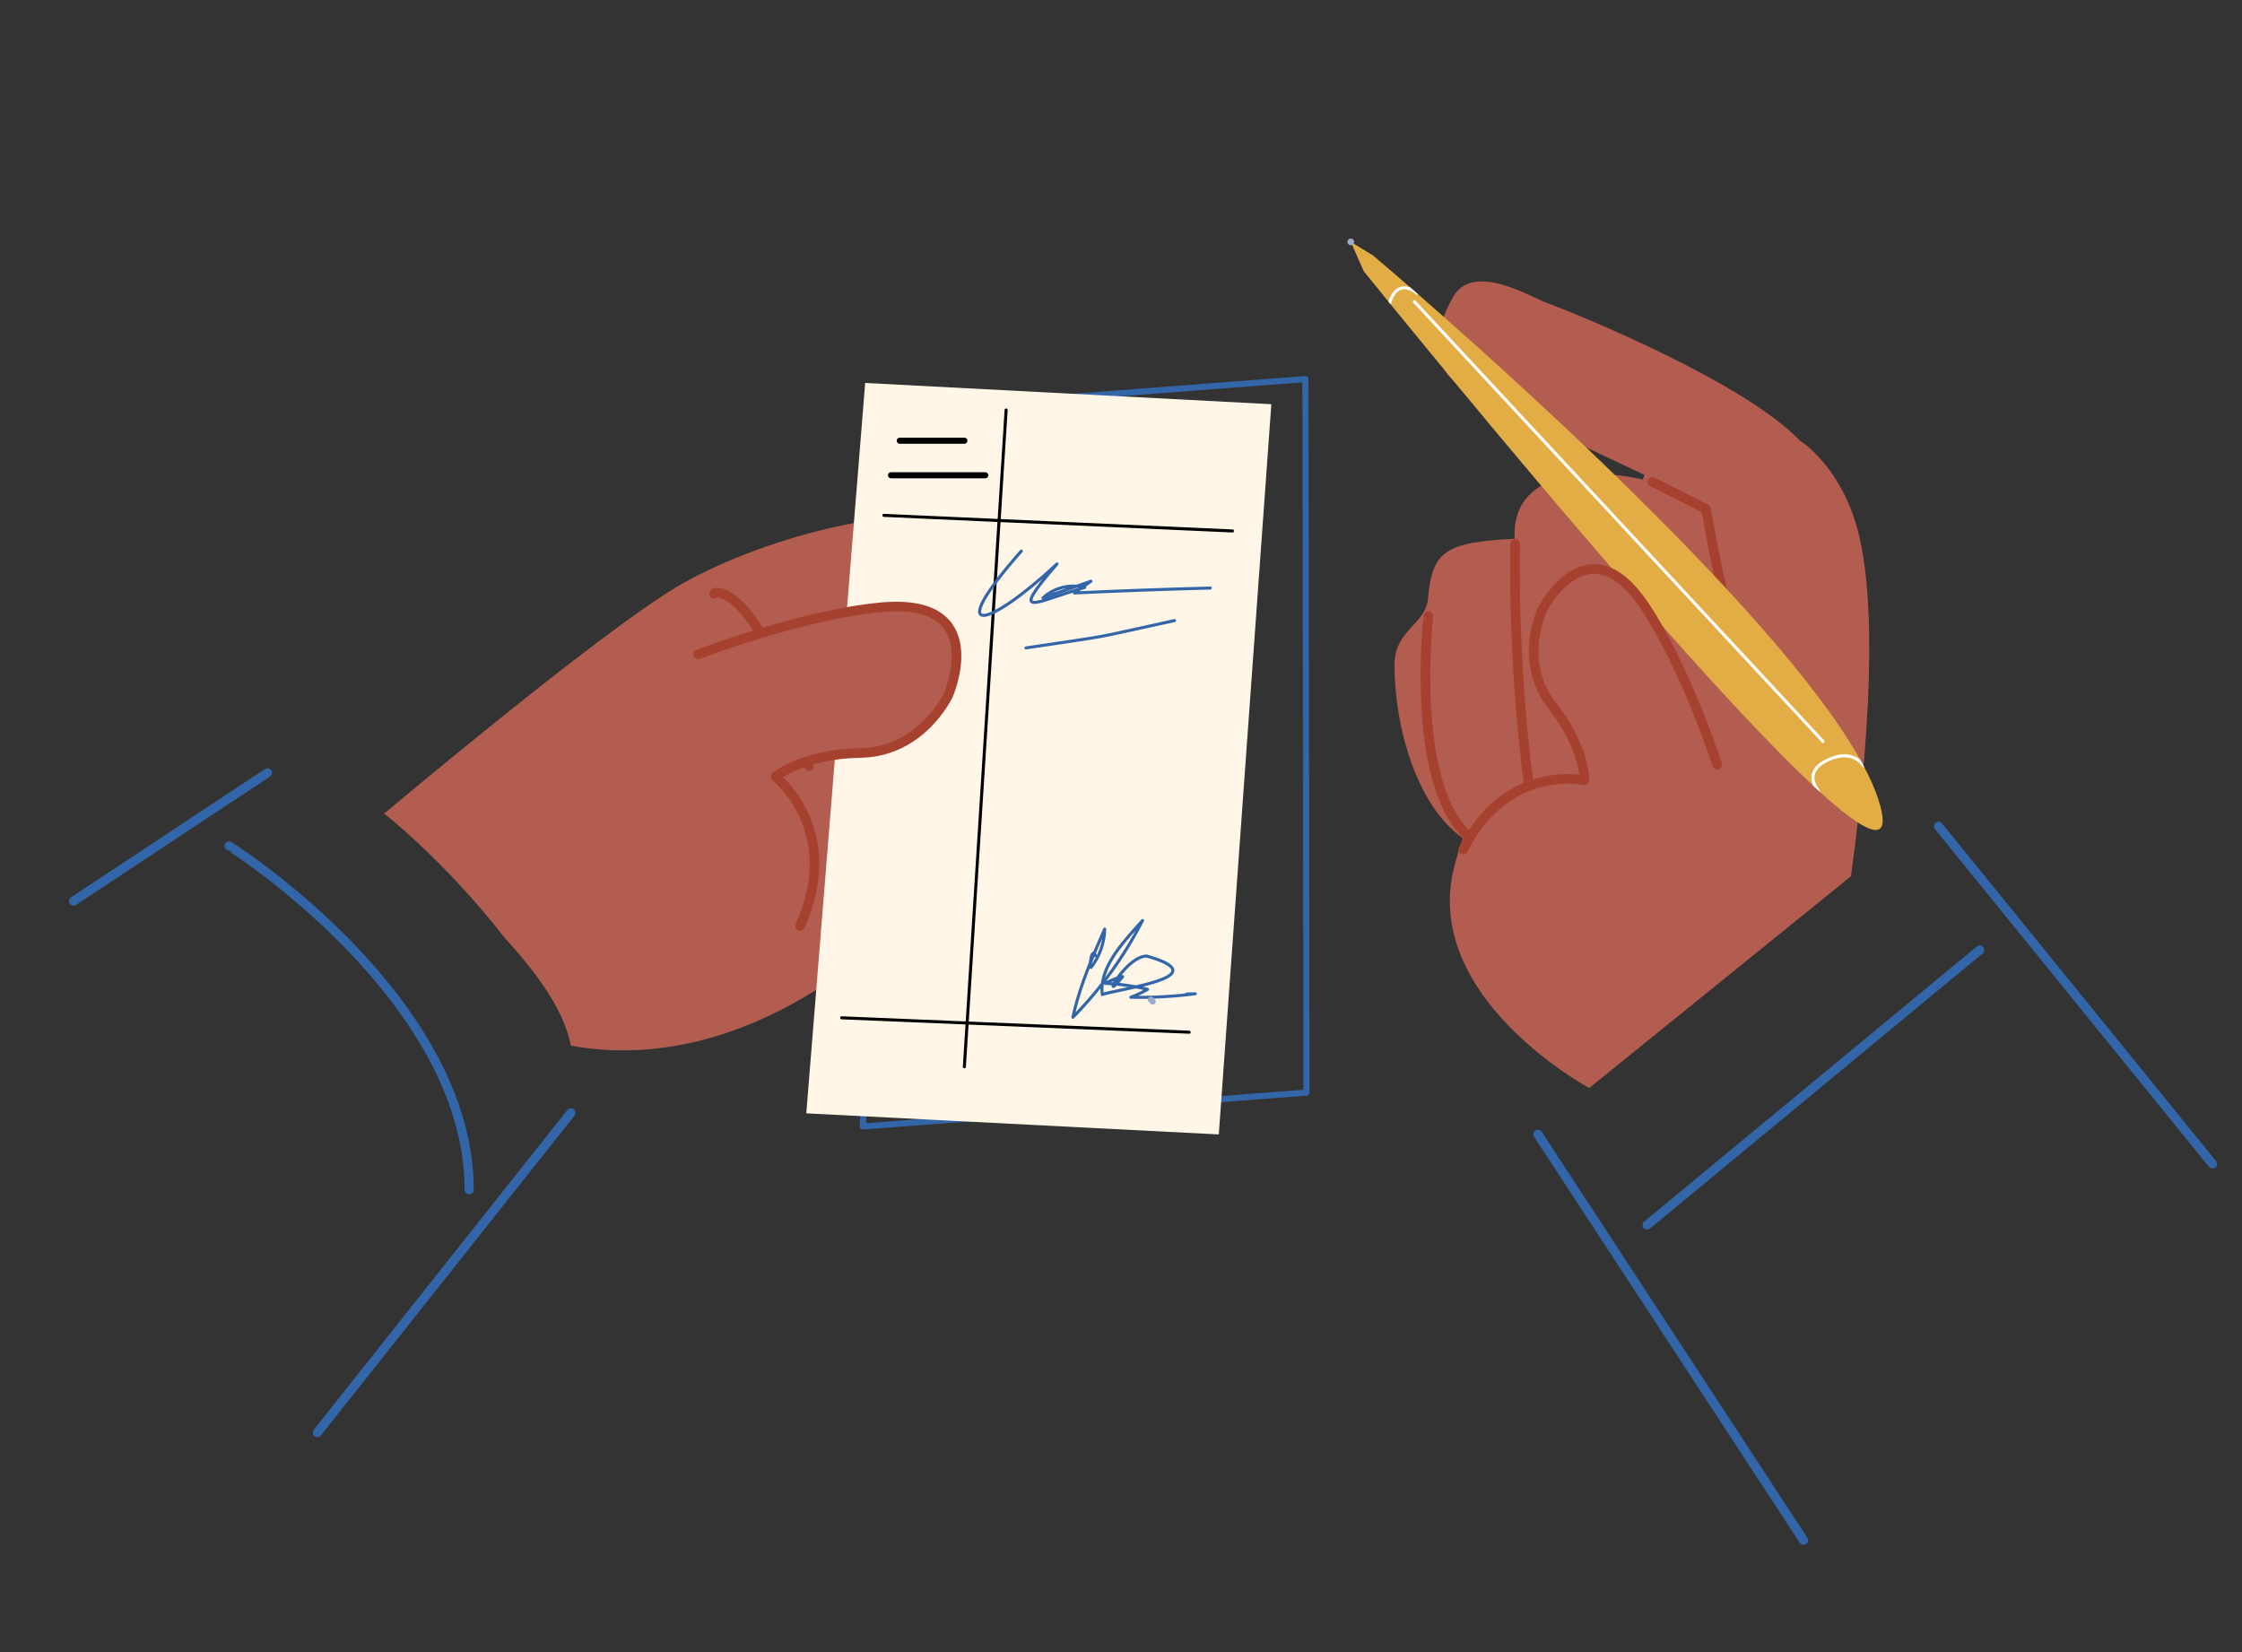
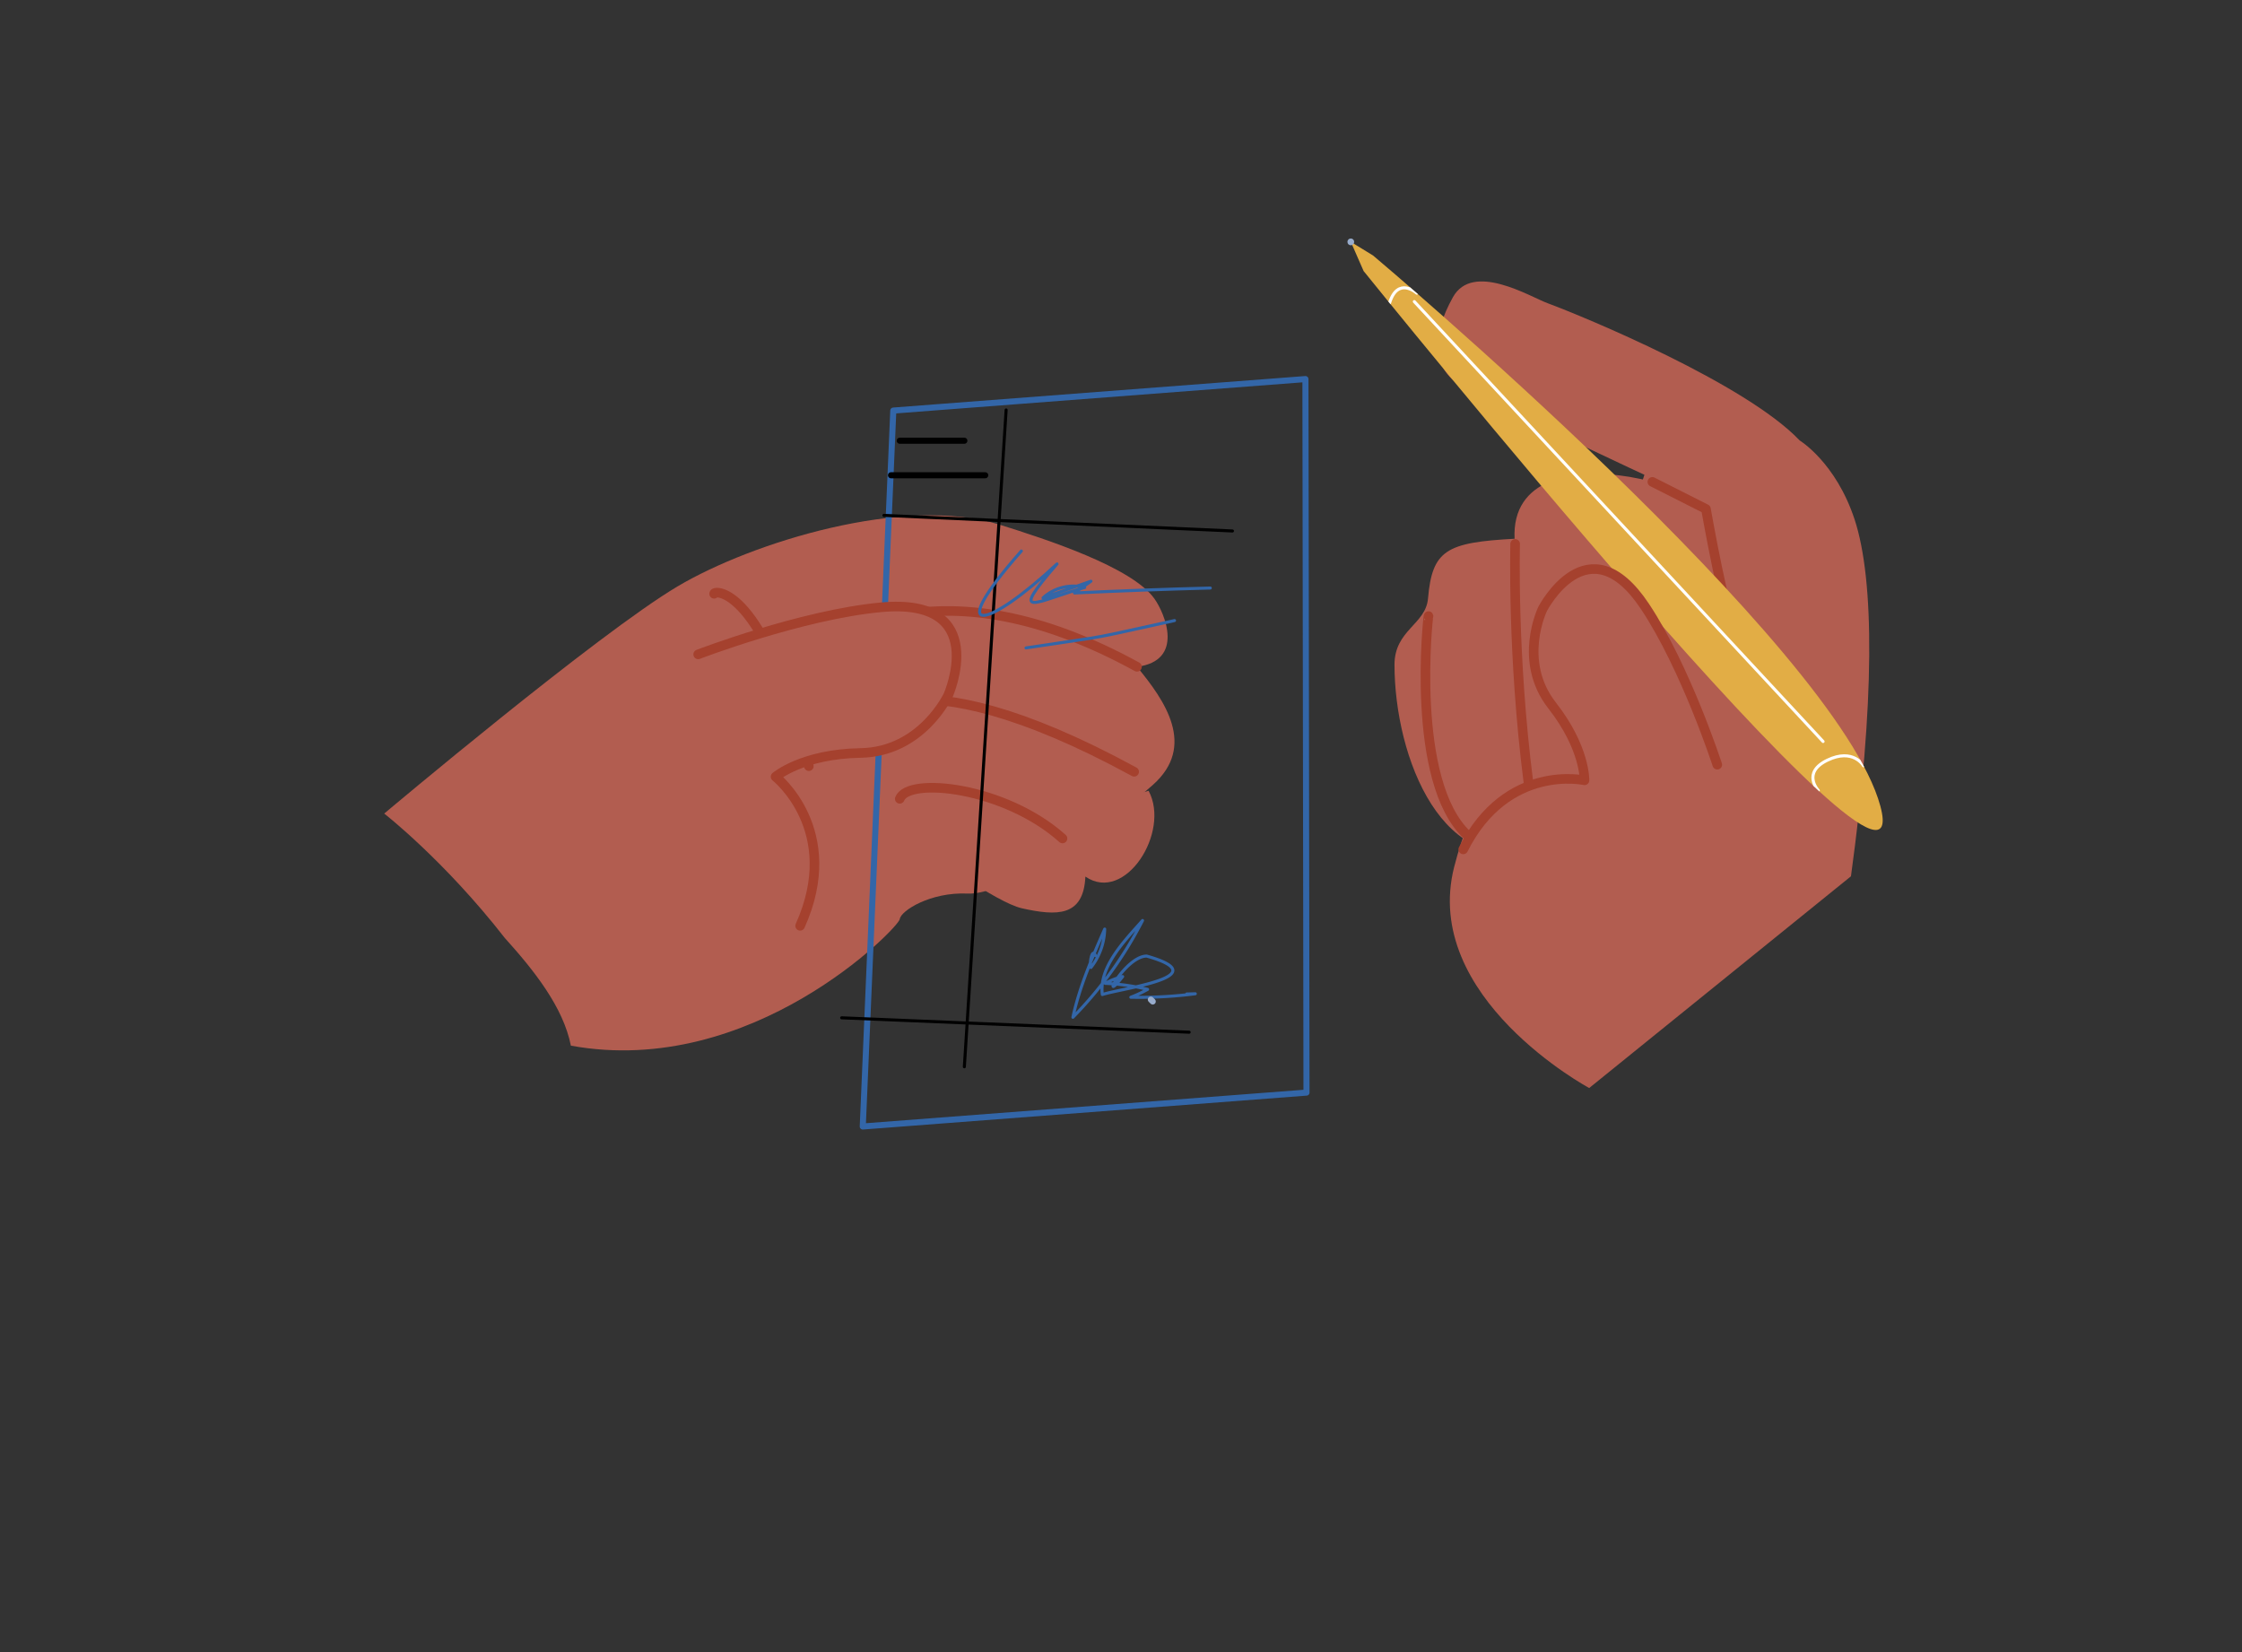
<svg xmlns="http://www.w3.org/2000/svg" xmlns:xlink="http://www.w3.org/1999/xlink" viewBox="0 0 760 560" style="enable-background:new 0 0 760 560" xml:space="preserve">
  <rect x="0" y="0" width="760" height="560" fill="#333333" stroke="none" />
  <style>.st0{display:none}.st1{display:inline}.st3{fill:#502018}.st4{fill:#145b9d}.st5{fill:#fce1e0}.st6{fill:none;stroke:#e59188;stroke-width:.704;stroke-linecap:round;stroke-linejoin:round;stroke-miterlimit:10}.st7{fill:#fff}.st8{fill:#1b1d39}.st9{fill:none;stroke:#502018;stroke-width:3.889;stroke-linecap:round;stroke-linejoin:round;stroke-miterlimit:10}.st10,.st13,.st15{fill:#e2ad45}.st13,.st15{stroke:#e2ad45;stroke-width:1.944;stroke-linecap:round;stroke-linejoin:round;stroke-miterlimit:10}.st15{fill:none;stroke:#fff;stroke-width:.972}.st16{fill:#eed2a2}.st17{fill:#fff6e8}.st18{fill:#98accc}.st19{stroke:#fff;stroke-width:1.944}.st19,.st20,.st21{fill:none;stroke-miterlimit:10}.st20{stroke:#f3b7b6;stroke-width:.972;stroke-linecap:round;stroke-linejoin:round}.st21{stroke:#e2ad45}.st23,.st24{display:inline;fill:#ece9e5}.st24{fill:#1b1d39}.st25{fill:#b25d50}.st25,.st26,.st27{display:inline}.st26{fill:#fff}.st27{stroke:#a5412e;stroke-linecap:round;stroke-linejoin:round}.st27,.st28,.st30{fill:none;stroke-miterlimit:10}.st28{display:inline;stroke:#1b1d39;stroke-width:2;stroke-linecap:round}.st30{stroke:#98accc;stroke-width:.5}.st30,.st31,.st32{display:inline}.st31{fill:none;stroke:#a5412e;stroke-miterlimit:10}.st32{fill:#d89931}.st33,.st40,.st41,.st42,.st43{display:inline;fill:none;stroke-miterlimit:10}.st33{stroke:#f3f1ee;stroke-linecap:round}.st40,.st41,.st42,.st43{stroke:#e27a67}.st41,.st42,.st43{stroke:#fff6e8;stroke-linecap:round}.st42,.st43{stroke:#2e3f73}.st43{stroke:#6d7f9a}.st44{fill:#2e3f73}.st45{fill:#e5b871}.st46{fill:#f3b7b6}.st47{fill:#ece9e5}.st48{fill:#6d7f9a}.st49{fill:#e27a67}.st50{fill:none;stroke:#1b1d39;stroke-width:3.912;stroke-linecap:round;stroke-linejoin:round;stroke-miterlimit:10}.st54{fill:#dd6b5b}.st55{fill:#a4412d}.st57,.st58,.st60{fill:none;stroke:#502017;stroke-width:1.85;stroke-linecap:round;stroke-linejoin:round;stroke-miterlimit:10}.st58,.st60{stroke:#502018;stroke-width:9.252}.st60{stroke:#fff5e6;stroke-width:1.85}.st61{fill:#e0d9ce}.st68,.st69,.st72{fill:none;stroke:#fff;stroke-width:3.044;stroke-linecap:round;stroke-linejoin:round;stroke-miterlimit:10}.st69,.st72{stroke:#fff6e8;stroke-width:3.461}.st72{stroke:#3366a8;stroke-width:2}.st73{fill:#3366a8}.st74{fill:none;stroke:#fff6e8;stroke-linecap:round;stroke-linejoin:round;stroke-miterlimit:10}.st75{fill:#b25d50}.st76,.st78,.st79,.st80,.st81,.st82{fill:none;stroke:#a5412e;stroke-width:3.251;stroke-linecap:round;stroke-linejoin:round;stroke-miterlimit:10}.st78,.st79,.st80,.st81,.st82{fill:#b25d50}.st79,.st80,.st81,.st82{fill:none;stroke:#3366a8;stroke-width:3.088}.st80,.st81,.st82{stroke:#000;stroke-width:1.029}.st81,.st82{stroke-width:2.058}.st82{stroke:#3366a8;stroke-width:1.029}.st84{fill:#ffe2e0}.st88,.st90,.st97{fill:none;stroke:#3366a8;stroke-width:2.785;stroke-linecap:round;stroke-linejoin:round;stroke-miterlimit:10}.st90,.st97{stroke:#a5412e;stroke-width:.536}.st97{stroke:#dd6b5b}.st98{fill:#e17a67}.st102,.st103,.st105,.st107,.st109,.st99{fill:none;stroke:#dd6b5b;stroke-width:1.073;stroke-linecap:round;stroke-linejoin:round;stroke-miterlimit:10}.st102,.st103,.st105,.st107,.st109{stroke:#f3b7b6;stroke-width:.536}.st103,.st105,.st107,.st109{stroke:#a5412e;stroke-width:.62}.st105,.st107,.st109{stroke:#fff;stroke-width:.536}.st107,.st109{stroke:#000;stroke-width:1.792}.st109{stroke-width:3.583}.st111{fill:#22264d}.st112{fill:#dbd4c8}.st113{fill:none}.st114{fill:#a5412e}.st115,.st116,.st118,.st119{fill:none;stroke:#dbd4c8;stroke-width:1.817;stroke-linecap:round;stroke-linejoin:round;stroke-miterlimit:10}.st116,.st118,.st119{stroke:#98accc;stroke-width:1.211}.st118,.st119{stroke:#502018;stroke-width:.552}.st119{stroke-width:2.944}.st124{fill:#e59188}.st125,.st126,.st127{fill:none;stroke:#1b1d39;stroke-width:1.211;stroke-linecap:round;stroke-linejoin:round;stroke-miterlimit:10}.st126,.st127{stroke:#e59188;stroke-width:.617}.st127{stroke:#d89931;stroke-width:3.289}.st129{stroke:#e17a67;stroke-width:1.211}.st129,.st131,.st132,.st133{fill:none;stroke-miterlimit:10}.st131{stroke:#f3f1ee;stroke-width:3.634;stroke-linecap:round;stroke-linejoin:round}.st132,.st133{stroke:#1b1d39}.st133{stroke:#fff;stroke-width:2;stroke-linecap:round;stroke-linejoin:round}.st134{fill:#5479ae}.st135{display:inline;fill:#e17a67;stroke:#e2ad45;stroke-width:3;stroke-linecap:round;stroke-linejoin:round;stroke-miterlimit:10}.st137{display:inline;fill:#3366a8}.st138{font-family:'AcuminPro-Semibold'}.st144,.st145,.st146{fill:none;stroke:#000;stroke-width:7.627;stroke-linecap:round;stroke-linejoin:round;stroke-miterlimit:10}.st145,.st146{stroke:#1b1d39;stroke-width:2.542}.st146{stroke:#a5412e}.st147{fill:#b54339}.st149{fill:none;stroke:#fce1e0;stroke-width:.953;stroke-linecap:round;stroke-linejoin:round;stroke-miterlimit:10}.st150,.st151{stroke-width:1.271}.st150{fill:none;stroke:#a5412e;stroke-miterlimit:10}.st151{stroke:#1b1d39;stroke-linecap:round;stroke-linejoin:round}.st151,.st152,.st153,.st154{fill:none;stroke-miterlimit:10}.st152{stroke:#502018;stroke-width:.953;stroke-linecap:round;stroke-linejoin:round}.st153,.st154{stroke:#fce1e0;stroke-width:1.271}.st154{stroke:#fff;stroke-width:.636;stroke-linecap:round;stroke-linejoin:round}.st155{fill:#eae7e1}.st156{fill:#ecb7af}.st157{fill:#fff5e6}.st158{fill:#f2b7b6}.st159{fill:#f3f1ee}.st160,.st162{display:inline;fill:#5479ae}.st162{fill:none;stroke:#eed2a2;stroke-width:.279;stroke-linecap:round;stroke-linejoin:round;stroke-miterlimit:10}.st163{display:inline;fill:#eed2a2}.st164,.st165,.st166{fill:none;stroke-linecap:round;stroke-linejoin:round;stroke-miterlimit:10}.st164{display:inline;stroke:#1b1d39;stroke-width:.435}.st165,.st166{stroke:#a5412e;stroke-width:.376}.st166{stroke:#1b1d39;stroke-width:.279}.st171{display:inline;fill:#a5412e}.st172,.st173,.st174{fill:none;stroke-linecap:round;stroke-linejoin:round;stroke-miterlimit:10}.st172{display:inline;stroke:#1b1d39;stroke-width:.279}.st173,.st174{stroke:#502018;stroke-width:.376}.st174{stroke:#ada394;stroke-width:.501}.st176{display:inline;fill:#e2ad45}.st177,.st179{fill:none;stroke-linecap:round;stroke-linejoin:round;stroke-miterlimit:10}.st177{display:inline;stroke:#fff6e8;stroke-width:.376}.st179{stroke:#1b1d39;stroke-width:1.671}.st183{display:inline;fill:#fce1e0}.st184,.st185{display:inline;stroke-width:.338}.st184{fill:none;stroke:#f3b7b6;stroke-linecap:round;stroke-linejoin:round;stroke-miterlimit:10}.st185{stroke:#1b1d39}.st185,.st186,.st187,.st188{fill:none;stroke-linecap:round;stroke-linejoin:round;stroke-miterlimit:10}.st186{display:inline;stroke:#a5412e;stroke-width:3.133}.st187,.st188{stroke:#f3b7b6;stroke-width:.334}.st188{stroke:#a5412e}.st189{display:inline;fill:#98accc}.st196{fill:none;stroke:#e2ad45;stroke-width:.331;stroke-linecap:round;stroke-linejoin:round;stroke-miterlimit:10}.st198,.st199,.st200{display:inline;fill:#22264d}.st199,.st200{fill:none;stroke:#22264d;stroke-width:.87;stroke-miterlimit:10}.st200{stroke:#e2ad45;stroke-width:.331;stroke-linecap:round;stroke-linejoin:round}.st202,.st203{display:inline;fill:#e5b871}.st203{fill:none;stroke:#d89931;stroke-width:.348;stroke-linecap:round;stroke-linejoin:round}.st203,.st204,.st205{stroke-miterlimit:10}.st204{display:inline;fill:none;stroke:#ece9e5;stroke-width:.653;stroke-linecap:round;stroke-linejoin:round}.st205{fill:#98accc;stroke:#98accc;stroke-width:.228}.st206,.st210,.st211,.st212{display:inline;fill:none;stroke:#1b1d39;stroke-width:.87;stroke-linecap:round;stroke-linejoin:round;stroke-miterlimit:10}.st210,.st211,.st212{stroke:#e2ad45;stroke-width:.279}.st211,.st212{stroke-width:.87}.st212{stroke:#6d7f9a;stroke-width:.279}.st214{display:inline;stroke:#ece9e5;stroke-width:.348}.st214,.st216,.st217,.st218,.st222{fill:none;stroke-linecap:round;stroke-linejoin:round;stroke-miterlimit:10}.st216{display:inline;stroke:#5479ae;stroke-width:.279}.st217,.st218,.st222{stroke:#f3b7b6;stroke-width:.356}.st218,.st222{display:inline;stroke:#e2ad45;stroke-width:1.74}.st222{stroke-width:.653}.st224{fill:#164347}.st231{fill:none;stroke:#fff;stroke-width:.845;stroke-linecap:round;stroke-linejoin:round;stroke-miterlimit:10}.st232{fill:#1f4d54}.st233,.st235,.st240,.st241,.st244{fill:none;stroke:#e2ad45;stroke-width:1.126;stroke-linecap:round;stroke-linejoin:round;stroke-miterlimit:10}.st235,.st240,.st241,.st244{fill:#ffe2e0;stroke:#f3b7b6;stroke-width:.522}.st240,.st241,.st244{fill:none;stroke:#e17a67;stroke-width:.563}.st241,.st244{stroke:#fff}.st244{fill:#fff;stroke:#e2ad45;stroke-width:3.565}.st245{fill:#44666a}.st248{fill:none;stroke:#fff;stroke-width:5.618;stroke-linecap:round;stroke-linejoin:round;stroke-miterlimit:10}.st250{fill:#262a4f}.st258{fill:#8fa1a4}.st259{fill:none;stroke:#000;stroke-width:.785;stroke-linecap:round;stroke-linejoin:round;stroke-miterlimit:10}.st266,.st267,.st268,.st269,.st270{fill:none;stroke-width:.599;stroke-miterlimit:10}.st266{stroke:#a5412e;stroke-linecap:round;stroke-linejoin:round}.st267,.st268,.st269,.st270{stroke:#8fa1a4}.st268,.st269,.st270{stroke:#000;stroke-linecap:round;stroke-linejoin:round}.st269,.st270{stroke:#fff}.st270{stroke:#e2ad45;stroke-width:1.197}.st275,.st276{display:inline;fill:#dd6b5b}.st276{fill:#fff6e8}.st281,.st283{fill:none;stroke-linecap:round;stroke-linejoin:round;stroke-miterlimit:10}.st281{display:inline;stroke:#e17a67;stroke-width:1.821}.st283{stroke:#a5412e}.st286{display:inline;fill:#ecb7af}.st287,.st290,.st291,.st292{fill:none;stroke-miterlimit:10}.st287{stroke:#e17a67;stroke-width:1.454;stroke-linecap:round;stroke-linejoin:round}.st290,.st291,.st292{display:inline}.st290{stroke:#5479ae;stroke-width:.851;stroke-linecap:round;stroke-linejoin:round}.st291,.st292{stroke:#fff6e8;stroke-width:.75}.st292{stroke:#e17a67;stroke-width:1.263;stroke-linecap:round;stroke-linejoin:round}.st305,.st307,.st308,.st309,.st311,.st312,.st313,.st317,.st320,.st321,.st324{fill:none;stroke:#a5412e;stroke-width:1.222;stroke-linecap:round;stroke-linejoin:round;stroke-miterlimit:10}.st307,.st308,.st309,.st311,.st312,.st313,.st317,.st320,.st321,.st324{stroke:#fff;stroke-width:.815}.st308,.st309,.st311,.st312,.st313,.st317,.st320,.st321,.st324{stroke-width:6.517}.st309,.st311,.st312,.st313,.st317,.st320,.st321,.st324{stroke:#98accc;stroke-width:1.222}.st311,.st312,.st313,.st317,.st320,.st321,.st324{stroke-width:3.258}.st312,.st313,.st317,.st320,.st321,.st324{stroke:#eae7e1;stroke-width:.553}.st313,.st317,.st320,.st321,.st324{stroke:#502018;stroke-width:1.106}.st317,.st320,.st321,.st324{stroke:#eed2a2}.st320,.st321,.st324{stroke:#f3f1ee}.st321,.st324{stroke:#fff}.st324{stroke:#98accc;stroke-width:.83}.st326{fill:#131b52}.st329,.st330{fill:none;stroke-linecap:round;stroke-linejoin:round}.st329{stroke:#f3b7b6;stroke-width:2;stroke-miterlimit:10}.st330{stroke:#e17a67;stroke-width:7}.st330,.st332,.st334{stroke-miterlimit:10}.st332{fill:#e59188;stroke:#e59188;stroke-width:.399}.st334{stroke:#22264d;stroke-width:7}.st334,.st335,.st341{fill:none;stroke-linecap:round;stroke-linejoin:round}.st335{stroke:#ecb7af;stroke-width:2;stroke-miterlimit:10}.st341{stroke:#e17a67;stroke-width:.8}.st341,.st342,.st344{stroke-miterlimit:10}.st342{fill:none;stroke:#502018;stroke-width:4.001;stroke-linecap:round;stroke-linejoin:round}.st344{fill:#e27a67;stroke:#e27a67;stroke-width:.165}.st345,.st346,.st350{display:inline;fill:none;stroke:#502018;stroke-width:.8;stroke-linecap:round;stroke-linejoin:round;stroke-miterlimit:10}.st346,.st350{stroke:#fff}.st350{stroke:#2e3f73}.st351,.st353{display:inline;fill:#e27a67}.st353{fill:none;stroke:#22264d;stroke-width:1.2;stroke-linecap:round;stroke-linejoin:round}.st353,.st357,.st360{stroke-miterlimit:10}.st357{fill:none;stroke:#fff;stroke-width:.746;stroke-linecap:round;stroke-linejoin:round}.st360{stroke:#f3b7b6;stroke-width:.932}.st360,.st363,.st364{fill:none;stroke-linecap:round;stroke-linejoin:round}.st363{stroke:#502018;stroke-width:.932;stroke-miterlimit:10}.st364{stroke:#22264d;stroke-width:.746}.st364,.st369,.st371{stroke-miterlimit:10}.st369{fill:#1b1d39;stroke:#2e3f73;stroke-width:1.285}.st371{fill:none;stroke:#164347}.st371,.st372{stroke-width:1.035;stroke-linecap:round;stroke-linejoin:round}.st372,.st377,.st379,.st380,.st381,.st382{fill:none;stroke:#fff6e8;stroke-miterlimit:10}.st379,.st380,.st381,.st382{stroke:#e17a67;stroke-width:3;stroke-linecap:round;stroke-linejoin:round}.st380,.st381,.st382{stroke:#22264d}.st381,.st382{stroke:#e5b871;stroke-width:9}.st382{stroke:#f3b7b6;stroke-width:3}.st386{stroke:#e17a67;stroke-width:2}.st386,.st390,.st391{fill:none;stroke-linecap:round;stroke-linejoin:round;stroke-miterlimit:10}.st390{stroke:#a5412e;stroke-width:9}.st391{stroke:#b25d50}.st398{stroke:#f3b7b6}.st398,.st400,.st401,.st403{fill:none;stroke-miterlimit:10}.st400{stroke:#fff6e8;stroke-width:1.19;stroke-linecap:round;stroke-linejoin:round}.st401,.st403{stroke:#e27a67;stroke-width:1.531}.st403{display:inline;stroke:#fff;stroke-width:.75}.st404,.st411{stroke-linecap:round;stroke-linejoin:round}.st404{display:inline;fill:none;stroke:#1b1d39;stroke-width:47;stroke-miterlimit:10}.st411{stroke:#c48b2d;stroke-width:.75}.st411,.st414,.st418,.st419,.st420{fill:none;stroke-miterlimit:10}.st414{stroke:#98accc;stroke-width:1.648;stroke-linecap:round;stroke-linejoin:round}.st418,.st419,.st420{stroke:#fff}.st418{stroke-width:.75;stroke-linecap:round;stroke-linejoin:round}.st419,.st420{stroke-width:.606}.st420{stroke-width:.448}.st421{fill:#f2dbbc}.st423,.st424,.st429,.st430{fill:none;stroke:#fff6e8;stroke-width:.641;stroke-linecap:round;stroke-linejoin:round;stroke-miterlimit:10}.st424,.st429,.st430{stroke:#e17a67}.st429,.st430{stroke:#fff6e8;stroke-width:.75}.st430{stroke:#e17a67}.st433{stroke:#3366a8}.st433,.st440,.st443,.st444{fill:none;stroke-miterlimit:10}.st440{stroke:#dbd4c8;stroke-width:2.435;stroke-linecap:round;stroke-linejoin:round}.st443,.st444{stroke:#e2ad45;stroke-width:1.217}.st444{stroke:#c48b2d;stroke-width:.798;stroke-linecap:round;stroke-linejoin:round}.st445,.st451,.st453,.st454,.st455,.st456,.st459,.st460,.st462,.st464,.st465{fill:none;stroke:#fff6e8;stroke-width:17.043;stroke-linecap:round;stroke-linejoin:round;stroke-miterlimit:10}.st451,.st453,.st454,.st455,.st456,.st459,.st460,.st462,.st464,.st465{stroke-width:3.652}.st453,.st454,.st455,.st456,.st459,.st460,.st462,.st464,.st465{stroke-width:.913}.st454,.st455,.st456,.st459,.st460,.st462,.st464,.st465{stroke-width:.609}.st455,.st456,.st459,.st460,.st462,.st464,.st465{fill:#fff6e8;stroke-width:.798}.st456,.st459,.st460,.st462,.st464,.st465{fill:none;stroke:#44666a;stroke-width:2.435}.st459,.st460,.st462,.st464,.st465{stroke:#eed2a2;stroke-width:1.652}.st460,.st462,.st464,.st465{stroke-width:1.689}.st462,.st464,.st465{stroke:#164347;stroke-width:1.217}.st464,.st465{stroke:#e17a66;stroke-width:2.087}.st465{stroke:#e59188;stroke-width:1.688}.st466,.st467,.st468{fill:#ecb7af;stroke:#ecb7af;stroke-width:1.321;stroke-miterlimit:10}.st467,.st468{stroke-width:1.691}.st468{stroke-width:1.774}.st473,.st477{fill:none;stroke-miterlimit:10}.st473{display:inline;stroke:#f27360;stroke-width:2.268}.st477{stroke:#e17a66;stroke-width:1.606;stroke-linecap:round;stroke-linejoin:round}.st478{fill:#0b163d}.st479{fill:none;stroke:#a4412d;stroke-width:4.817;stroke-linecap:round;stroke-linejoin:round;stroke-miterlimit:10}.st482,.st483,.st489{fill:#ecb7af;stroke:#ecb7af;stroke-width:.297;stroke-miterlimit:10}.st483,.st489{fill:none;stroke:#fff;stroke-width:1.321;stroke-linecap:round;stroke-linejoin:round}.st489{stroke:#f27360;stroke-width:5.284}.st490{stroke:#fff;stroke-width:2.237}.st490,.st493,.st495{fill:none;stroke-miterlimit:10}.st493{stroke:#5479ae;stroke-linecap:round;stroke-linejoin:round}.st495{stroke:#f3b7b6;stroke-width:.922}.st495,.st496,.st497{stroke-linecap:round;stroke-linejoin:round}.st496{fill:none;stroke:#b25d50;stroke-width:2;stroke-miterlimit:10}.st497{stroke:#a5412e;stroke-width:.5}.st497,.st498,.st499{fill:none;stroke-miterlimit:10}.st498{stroke:#f3f1ee;stroke-width:2;stroke-linecap:round;stroke-linejoin:round}.st499{stroke:#f3b7b6}.st499,.st501,.st502{stroke-linecap:round;stroke-linejoin:round}.st501{fill:none;stroke:#1b1d39;stroke-miterlimit:10}.st502{stroke:#502018;stroke-width:2.53}.st502,.st503,.st504{fill:none;stroke-miterlimit:10}.st503{stroke:#502018;stroke-width:1.265;stroke-linecap:round;stroke-linejoin:round}.st504{stroke:#eae7e1;stroke-width:10.118}.st504,.st505,.st507,.st508{stroke-linecap:round;stroke-linejoin:round}.st505{fill:none;stroke:#131b52;stroke-width:6.324;stroke-miterlimit:10}.st507,.st508{stroke-width:1.265}.st507{fill:none;stroke:#dbd4c8;stroke-miterlimit:10}.st508{stroke:#fff}.st508,.st513,.st514{fill:none;stroke-miterlimit:10}.st513{stroke:#e2ad45;stroke-width:1.36;stroke-linecap:round;stroke-linejoin:round}.st514{stroke:#fff;stroke-width:.34}.st521,.st522{stroke-linecap:round;stroke-linejoin:round}.st521{fill:none;stroke:#1b1d39;stroke-width:6.124;stroke-miterlimit:10}.st522{stroke:#a5412e}.st522,.st523,.st524,.st525,.st526{display:inline;fill:none;stroke-width:1.225;stroke-miterlimit:10}.st523{stroke:#f3f1ee;stroke-linecap:round;stroke-linejoin:round}.st524,.st525,.st526{stroke:#502018}.st525,.st526{stroke:#1b1d39;stroke-width:4.899;stroke-linecap:round;stroke-linejoin:round}.st526{stroke:#eed2a2;stroke-width:1.225}.st529{display:inline;stroke:#e2ad45;stroke-width:4.899}.st529,.st534,.st538,.st540,.st541,.st542,.st545,.st546{fill:none;stroke-linecap:round;stroke-linejoin:round;stroke-miterlimit:10}.st534{display:inline;stroke:#fff6e8;stroke-width:1.323}.st538,.st540,.st541,.st542,.st545,.st546{stroke:#f3b7b6;stroke-width:1.261}.st540,.st541,.st542,.st545,.st546{stroke:#f2dbbc;stroke-width:1.323}.st541,.st542,.st545,.st546{stroke:#f3b7b6;stroke-width:1.251}.st542,.st545,.st546{stroke:#fff6e8;stroke-width:1.39}.st545,.st546{stroke:#e27a67}.st546{stroke:#f3b7b6;stroke-width:1.325}.st547,.st548{stroke-width:1.39}.st547{fill:none;stroke:#e2ad45;stroke-linecap:round;stroke-linejoin:round;stroke-miterlimit:10}.st548{stroke:#fff}.st548,.st549,.st552{fill:none;stroke-linecap:round;stroke-linejoin:round;stroke-miterlimit:10}.st549{display:inline;stroke:#fff6e8;stroke-width:.927}.st552{stroke:#eed2a2;stroke-width:.96}.st553,.st560,.st561,.st567,.st568,.st573,.st576,.st577,.st578,.st581,.st583{fill:none;stroke:#e2ad45;stroke-width:4.801;stroke-linecap:round;stroke-linejoin:round;stroke-miterlimit:10}.st560,.st561,.st567,.st568,.st573,.st576,.st577,.st578,.st581,.st583{stroke:#502017;stroke-width:.96}.st561,.st567,.st568,.st573,.st576,.st577,.st578,.st581,.st583{stroke:#502018;stroke-width:4.801}.st567,.st568,.st573,.st576,.st577,.st578,.st581,.st583{stroke:#fff6e8;stroke-width:.282}.st568,.st573,.st576,.st577,.st578,.st581,.st583{stroke:#5479ae;stroke-width:1.211}.st573,.st576,.st577,.st578,.st581,.st583{stroke:#e2ad45;stroke-width:.96}.st576,.st577,.st578,.st581,.st583{stroke:#5479ae;stroke-width:1.062}.st577,.st578,.st581,.st583{stroke:#fff;stroke-width:.75}.st578,.st581,.st583{stroke-width:.375}.st581,.st583{stroke:#502017;stroke-width:.949}.st583{stroke:#502018;stroke-width:4.744}.st584,.st585,.st586,.st588,.st589{fill:none;stroke:#e27a67;stroke-miterlimit:10}.st584{stroke-width:1.324;stroke-linecap:round;stroke-linejoin:round}.st585,.st586,.st588,.st589{stroke-width:1.464}.st586,.st588,.st589{stroke:#fff;stroke-width:.949;stroke-linecap:round;stroke-linejoin:round}.st588,.st589{stroke:#ffe2e0}.st589{stroke:#f3b7b6;stroke-width:1.11}.st590,.st592{fill:#ecb7af;stroke:#ecb7af;stroke-width:.748;stroke-miterlimit:10}.st592{stroke-width:.732}.st595,.st599{fill:none;stroke-linecap:round;stroke-linejoin:round}.st595{stroke:#f2b7b6;stroke-width:1.192;stroke-miterlimit:10}.st599{stroke:#e17a67;stroke-width:.762}.st599,.st600,.st601{stroke-miterlimit:10}.st600{fill:none;stroke:#a5412e;stroke-width:2.285;stroke-linecap:round;stroke-linejoin:round}.st601{fill:#ecb7af;stroke:#ecb7af;stroke-width:.141}.st608{stroke:#000;stroke-width:.901;stroke-linecap:round;stroke-linejoin:round}.st608,.st610,.st613,.st614{fill:none;stroke-miterlimit:10}.st610{stroke:#1b1d39;stroke-width:1.205;stroke-linecap:round;stroke-linejoin:round}.st613,.st614{stroke:#fce1e0;stroke-width:1.103}.st614{stroke-width:.803;stroke-linecap:round;stroke-linejoin:round}.st620,.st622,.st625,.st628,.st632,.st633{fill:#fff;stroke:#f3f1ee;stroke-width:1.607;stroke-miterlimit:10}.st622,.st625,.st628,.st632,.st633{stroke-width:1.468}.st625,.st628,.st632,.st633{stroke:#f27360;stroke-width:.554;stroke-linecap:round;stroke-linejoin:round}.st628,.st632,.st633{fill:none;stroke:#fff6e8;stroke-width:3.913}.st632,.st633{stroke:#e17a66;stroke-width:3.011}.st633{stroke:#eed2a2;stroke-width:9.033}.st635,.st639{fill:#ecb7af;stroke:#ecb7af;stroke-width:.557;stroke-miterlimit:10}.st639{fill:none;stroke:#f3f1ee;stroke-width:3.102;stroke-linecap:round;stroke-linejoin:round}.st647{fill:#d89931}.st650{stroke:#98accc;stroke-width:.821;stroke-linejoin:round}.st650,.st654,.st655,.st662,.st663,.st667,.st668{fill:none;stroke-linecap:round;stroke-miterlimit:10}.st654{stroke:#d89931;stroke-width:1.501;stroke-linejoin:round}.st655,.st662,.st663,.st667,.st668{stroke:#98accc;stroke-width:1.331}.st662,.st663,.st667,.st668{stroke-width:3.006;stroke-linejoin:round}.st663,.st667,.st668{stroke:#e2ad45;stroke-width:16.534}.st667,.st668{stroke:#1b1d39;stroke-width:.752}.st668{stroke:#98accc}.st671{display:inline;fill:#e17a67}.st672,.st673{fill:none;stroke-linecap:round;stroke-linejoin:round;stroke-miterlimit:10}.st672{stroke:#e2ad45;stroke-width:.75}.st673{stroke:#fff}.st674{fill:#c49a95}.st679,.st680{stroke-linecap:round;stroke-linejoin:round}.st679{fill:none;stroke:#f3b7b6;stroke-width:.75;stroke-miterlimit:10}.st680{stroke:#502018;stroke-width:4}.st680,.st685,.st686{fill:none;stroke-miterlimit:10}.st685{stroke:#e2ad45;stroke-width:.657;stroke-linecap:round;stroke-linejoin:round}.st686{stroke:#98accc}.st687,.st688{stroke:#e2ad45;stroke-linejoin:round}.st687{fill:none;stroke-width:3;stroke-linecap:round;stroke-miterlimit:10}.st688{stroke-width:2.079}.st688,.st690,.st694,.st696,.st697{fill:none;stroke-linecap:round;stroke-miterlimit:10}.st690{stroke:#502018;stroke-width:.75;stroke-linejoin:round}.st694,.st696,.st697{stroke:#1b1d39;stroke-width:3}.st696,.st697{stroke:#a5412e;stroke-width:20.867;stroke-linejoin:round}.st697{stroke:#fff;stroke-width:1.159}.st698{font-size:8.452px}.st699{font-size:8.483px}.st703{fill:none;stroke:#f3b7b6;stroke-linecap:round;stroke-miterlimit:10}.st703,.st704,.st708{stroke-width:.934;stroke-linejoin:round}.st704{fill:#fff6e8;stroke:#fff;stroke-linecap:round;stroke-miterlimit:10}.st708{display:inline;stroke:#f3b7b6}.st708,.st709,.st710,.st711{fill:none;stroke-linecap:round;stroke-miterlimit:10}.st709{stroke:#e59188;stroke-width:3.115;stroke-linejoin:round}.st710,.st711{stroke-width:3.436}.st710{stroke:#b25d50;stroke-linejoin:round}.st711{stroke:#2e3f73}.st711,.st717,.st719{stroke-linejoin:round}.st717{fill:none;stroke:#22264d;stroke-width:1.145;stroke-linecap:round;stroke-miterlimit:10}.st719{display:inline;stroke:#fff6e8;stroke-width:2.291}.st719,.st722,.st723{fill:none;stroke-linecap:round;stroke-miterlimit:10}.st722{display:inline;stroke:#ecb7af;stroke-width:1.673;stroke-linejoin:round}.st723{stroke:#eed2a2;stroke-width:1.686}.st723,.st727,.st728{display:inline;stroke-linejoin:round}.st727{fill:none;stroke:#eed2a2;stroke-width:1.124;stroke-linecap:round;stroke-miterlimit:10}.st728{stroke:#fff;stroke-width:1.673}.st728,.st729,.st730,.st733{fill:none;stroke-linecap:round;stroke-miterlimit:10}.st729{display:inline;stroke:#502018;stroke-width:1.124;stroke-linejoin:round}.st730,.st733{stroke:#e5b871;stroke-width:3.842}.st733{display:inline;stroke:#e2ad45;stroke-width:13;stroke-linejoin:round}</style>
  <g id="Doktersbriefje">
    <path class="st75" d="M315.01 289.1s22.42 16.78 31.49 18.8c11.72 2.6 20.8 2.93 21.43-10.77 13.49 9.27 28.93-15.17 21.42-29.08" />
    <path class="st75" d="M130.24 275.77s72.49-61.04 99.49-77.03c25.19-14.93 76.98-30.97 109.05-20.92 16.05 5.03 44.92 14.41 52.54 25.11 3.56 5 10.35 20.99-5.9 23.1 9.53 11.5 20.16 26.83 5.42 39.99-19 16.95-50.16 37.47-62.81 36.87-12.65-.6-22.75 5.88-23.02 8.66-.27 2.78-50.04 54.1-111.49 42.89-2.59-13.03-12.37-25.39-22.41-36.51-20.55-26.36-40.87-42.16-40.87-42.16z" />
    <path class="st76" d="M242.07 201.27c-.23-1.25 16.86-3.14 32.11 58.43M274.18 217.33c10.04.8 43.35-28.56 111.24 8.69M289.38 244.73s17.01-25.68 95.08 16.87M305 270.77c2.98-7.55 35.68-4.03 55.17 13.44" />
    <path style="fill:none;stroke:#3366a8;stroke-width:2.058;stroke-linecap:round;stroke-linejoin:round;stroke-miterlimit:10" d="m317.84 138.02 124.68-9.53.36 241.86-150.42 11.49 10.35-242.67z" />
-     <path class="st17" d="m293.28 129.81 137.68 7.2-17.81 247.52-139.83-7.15z" />
    <path class="st78" d="M236.67 221.81s34.88-13.41 61.89-15.95c37.49-3.53 22.9 29.73 22.9 29.73s-8.93 19.29-29.74 19.64c-19.8.33-28.82 8.05-28.82 8.05s22.94 18.11 8.33 50.54" />
-     <path class="st79" d="M77.65 286.74c.16-.02 81.41 51.43 81.39 116.52M90.67 261.95l-65.75 43.5M193.52 377.22l-85.93 108.36" />
    <path class="st80" d="M341.06 138.97 326.9 361.6M299.63 174.69l118.15 5.29M285.31 345l117.79 4.88" />
    <path class="st81" d="M305 149.39h21.9M302.04 161.1h31.94" />
    <g>
      <path class="st82" d="M371.33 323.91c-1.14-2.9-2.12 2.87-1.52 4.03 2.9-3.68 4.56-8.32 4.66-13.01-4.25 9.72-8.53 19.52-10.77 29.89 9.47-9.65 17.46-20.76 23.6-32.8-5.9 6.69-14.87 15.66-13.63 25.09 6.46-2.14 39.45-6.11 15.03-13.04-7.2.04-16.38 17.41-8.14 6.96-2.06.5-4.05 1.28-5.9 2.3 4.84.2 9.65.88 14.35 2.03a40.837 40.837 0 0 1-5.68 2.67c7.3.15 14.61-.25 21.85-1.18-.96.03-1.93.06-2.89.08" />
      <path d="m390.11 338.82.65.65" style="fill:none;stroke:#98accc;stroke-width:2.058;stroke-linecap:round;stroke-linejoin:round;stroke-miterlimit:10" />
    </g>
    <path class="st82" d="M346.22 186.78c-26.81 30.39-11.42 26.33 12.09 4.37-16.6 19.24-7.63 12.87 9.38 7.99-4.89-1.31-10.42.06-14.12 3.52 5.41-1.88 10.83-3.77 16.24-5.65l-5.58 3.99c15.34-.72 30.69-1.28 46.04-1.68M347.79 219.62c31.86-4.81 18.86-2.42 50.35-9.27" />
    <g>
      <path class="st75" d="M538.71 368.8s-57.05-30.66-45.76-74.99 48.14-83.03 48.14-83.03l16.34-49.84s-32.02-14.84-60.02-28.87c-13.01-6.52-11.94-18.63-4.9-31.32 6.73-12.12 26.18-.16 32.08 2.02 12.61 4.67 67.2 27.28 85.47 46.53 0 0 12.24 7.41 18.62 26.78 6.82 20.75 6.81 62.28-1.24 120.95" />
      <path class="st84" d="M594.83 216.64s-81.39 1.96-77.49 24.8" />
      <path class="st75" d="M602.01 208.91s-16.44-25.85-19.46-26.12c13.66-15.37-71.13-40.98-69.13-.17-23.16 1.24-27.93 3.84-29.35 20.26-.76 8.79-11.37 10.68-11.36 22.46.03 31.33 16.39 74.03 50.53 61.59 46.96-17.1 78.77-78.02 78.77-78.02z" />
      <path class="st76" d="m560.12 163.34 18.17 9.18s6.84 38.92 10.48 44.38" />
      <defs>
        <path id="SVGID_00000114790375310059493340000015017820541189831578_" d="M465.45 86.61s157.4 132.45 171.96 186.63S462.24 91.87 462.24 91.87l-4.33-9.88 7.54 4.62z" />
      </defs>
      <clipPath id="SVGID_00000003078854887353718540000006626605311697401744_">
        <use xlink:href="#SVGID_00000114790375310059493340000015017820541189831578_" style="overflow:visible" />
      </clipPath>
      <path style="clip-path:url(#SVGID_00000003078854887353718540000006626605311697401744_);fill:#e2ad45" d="M465.45 86.61s157.4 132.45 171.96 186.63S462.24 91.87 462.24 91.87l-4.33-9.88 7.54 4.62z" />
      <path style="clip-path:url(#SVGID_00000003078854887353718540000006626605311697401744_);fill:none;stroke:#fff;stroke-width:1.029;stroke-linecap:round;stroke-linejoin:round;stroke-miterlimit:10" d="M616.37 267.93s-5.71-5.99 3.06-10.24c8.77-4.26 12.28 1.87 12.28 1.87M480.28 99.37s-6.42-5.8-9.25 3.34M617.99 251.34 479.43 102.23" />
      <circle cx="457.9" cy="81.99" r=".63" style="fill:#98accc;stroke:#98accc;stroke-width:1.029;stroke-linecap:round;stroke-linejoin:round;stroke-miterlimit:10" />
      <path class="st78" d="M582.13 259.21s-10.66-32.83-24.54-53.68c-19.27-28.95-34.65.85-34.65.85s-8.65 17.63 3.2 32.76c11.28 14.4 10.98 25.36 10.98 25.36s-26.33-5.93-41.11 23.41" />
      <path class="st76" d="M513.61 184.36s-1.03 37.63 4.48 80.65M484.24 208.83c-.12-.23-6.37 56.14 13.19 74.31" />
    </g>
    <g>
-       <path class="st79" d="m657.11 280.08 92.88 114.44M521.33 384.5l90.05 137.6M558.35 415.24l112.74-93.23" />
-     </g>
+       </g>
  </g>
</svg>